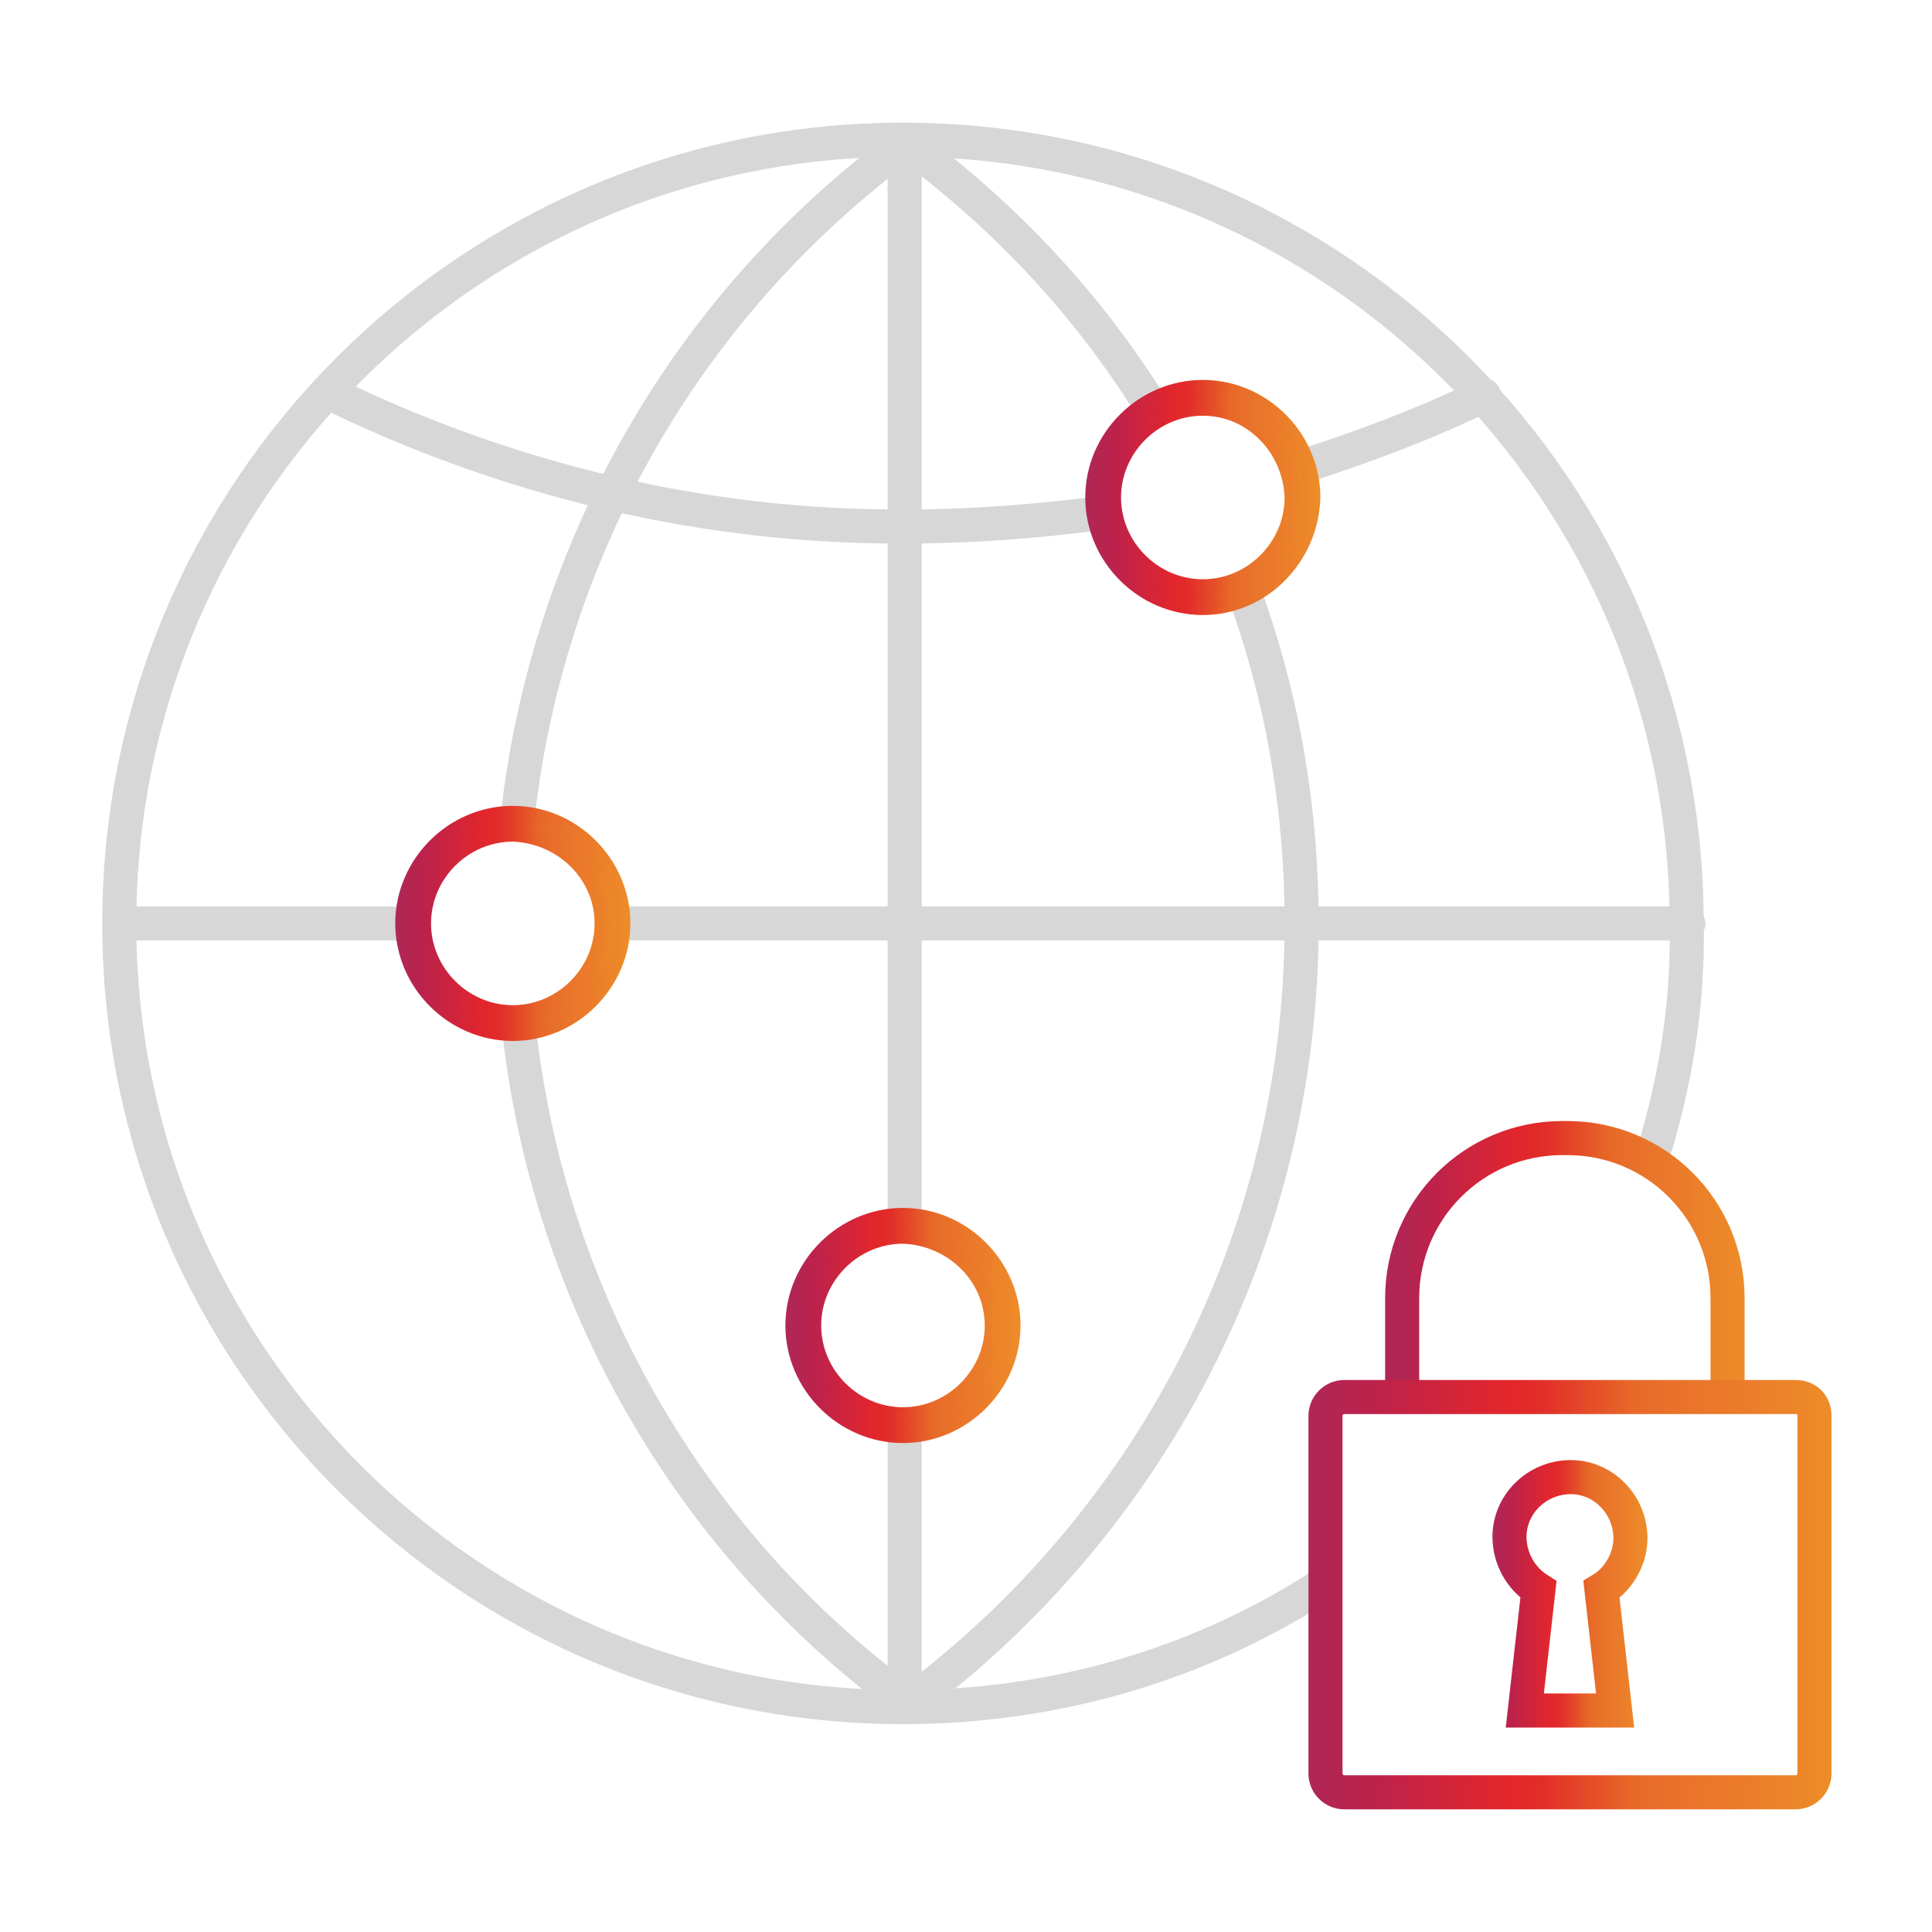
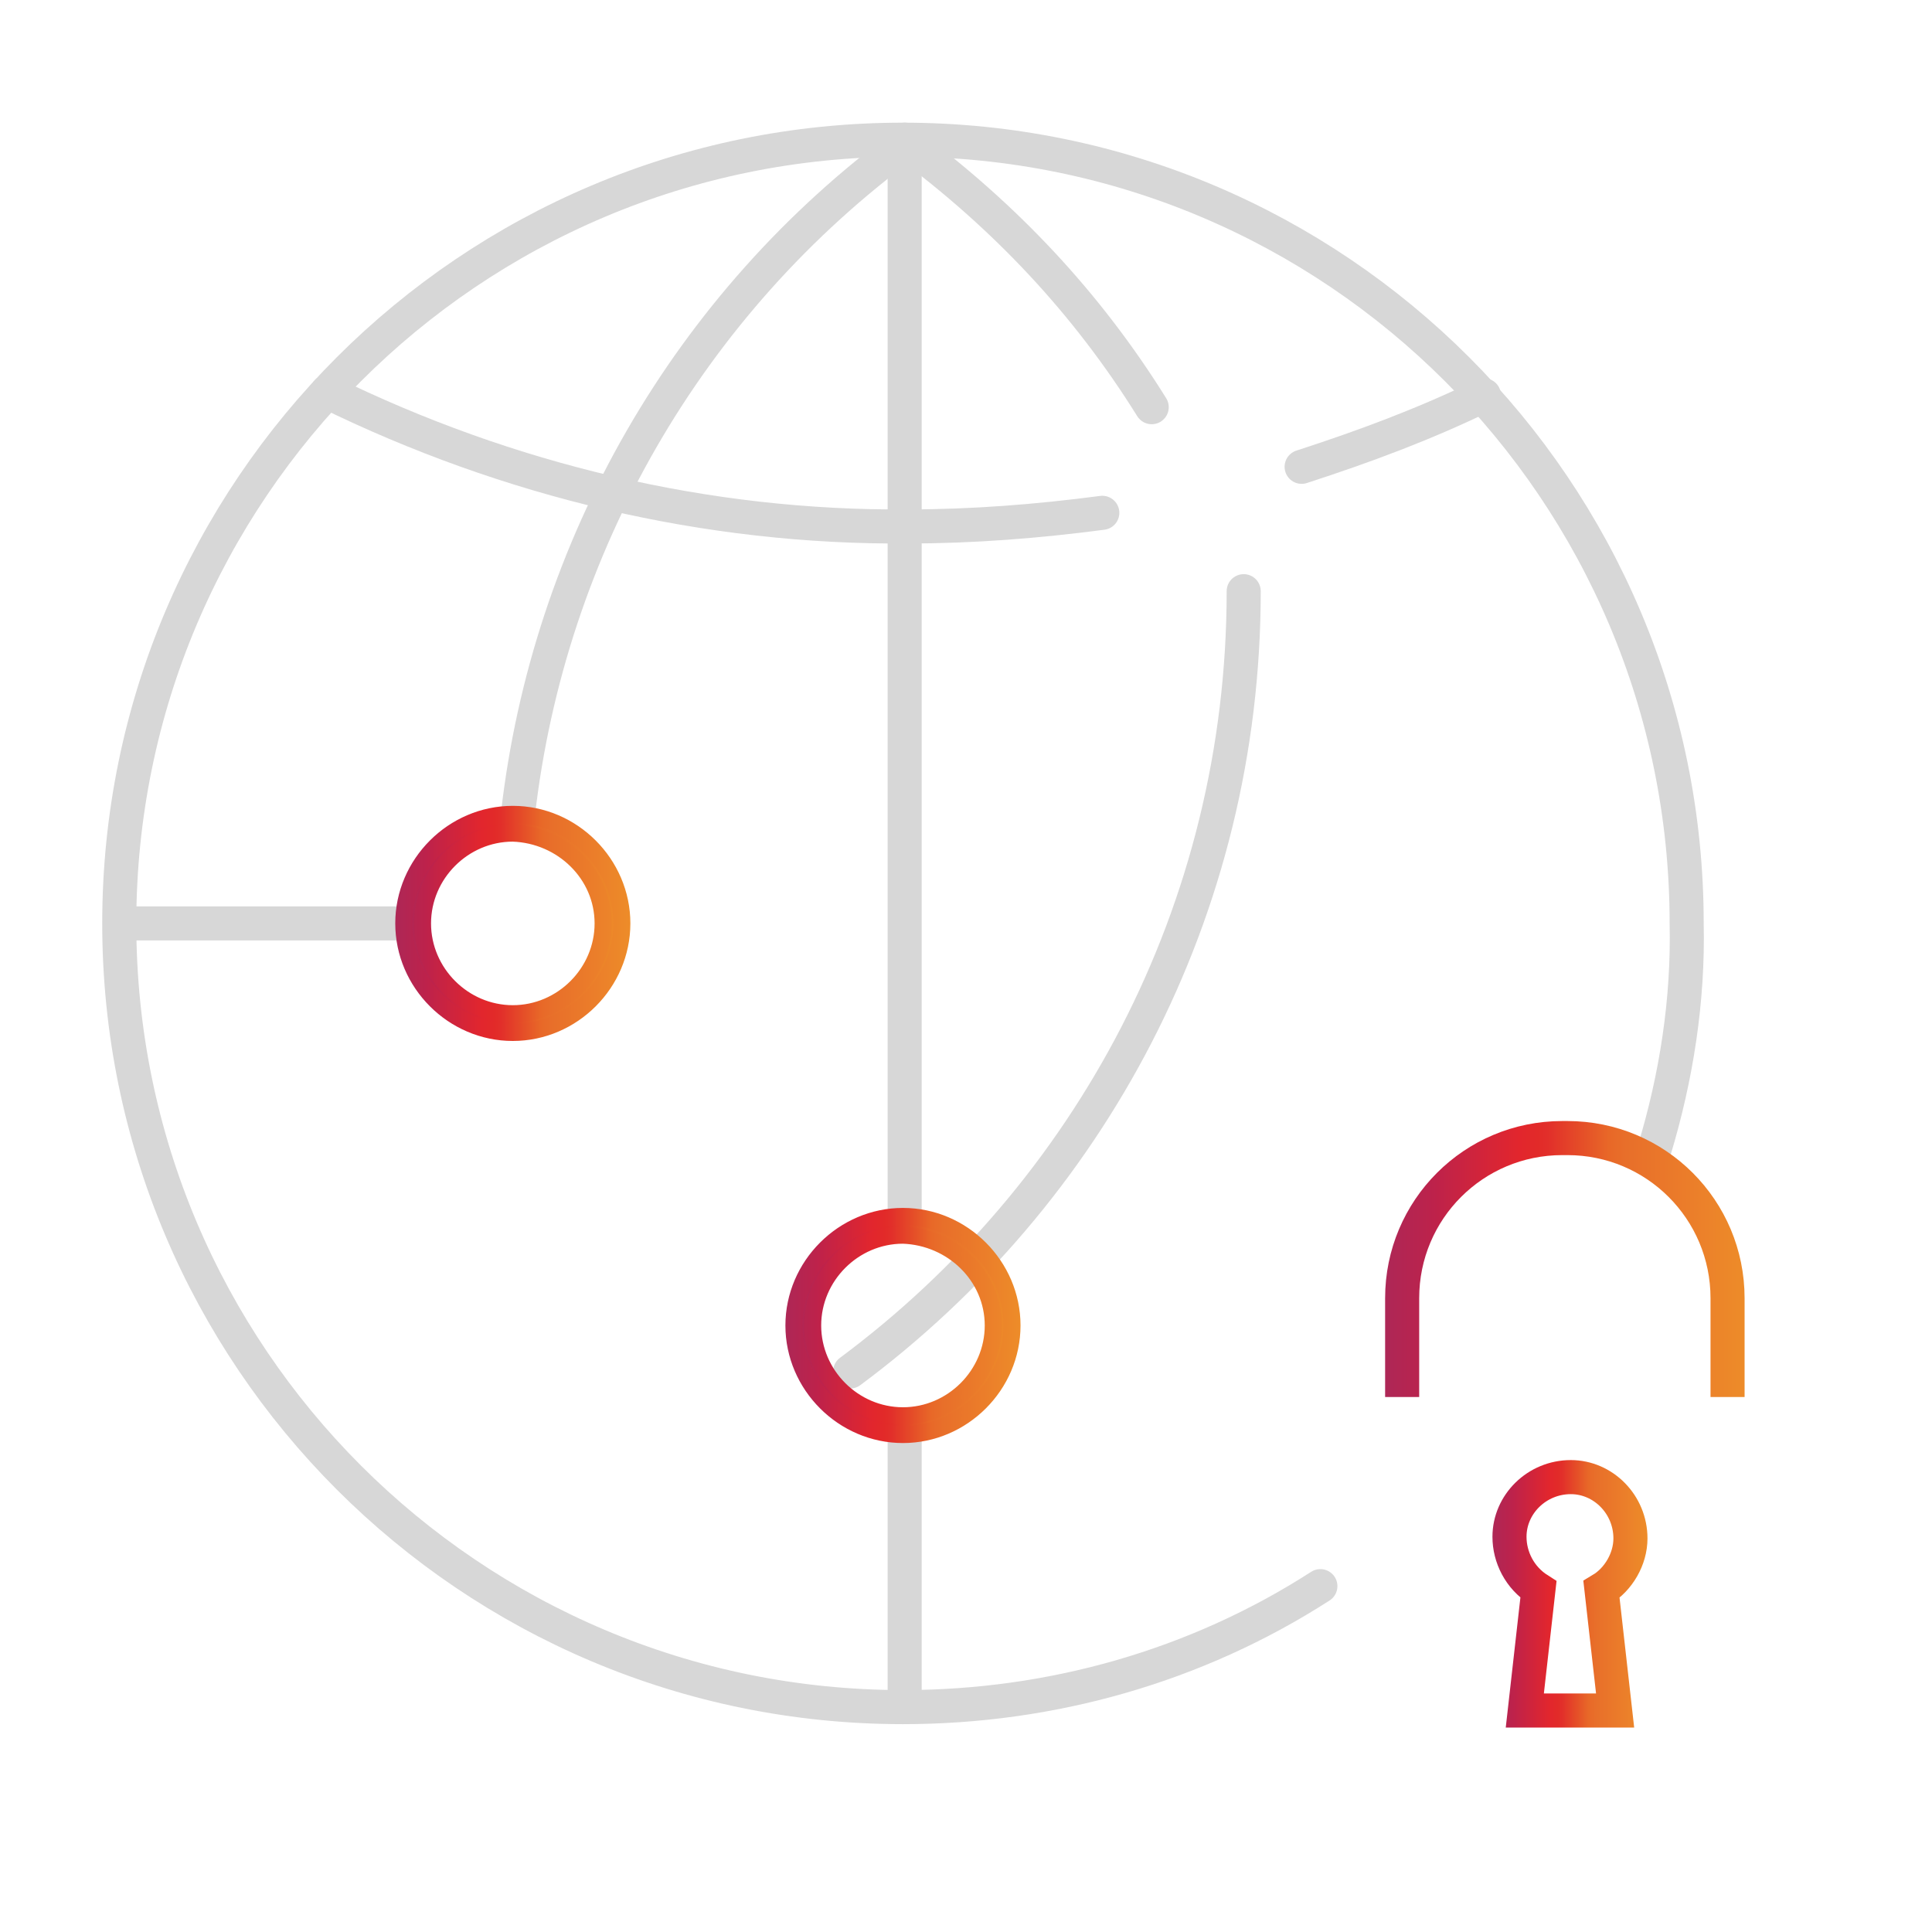
<svg xmlns="http://www.w3.org/2000/svg" version="1.1" id="Layer_1" x="0px" y="0px" viewBox="0 0 113.4 113.4" style="enable-background:new 0 0 113.4 113.4;" xml:space="preserve">
  <style type="text/css">
	.st0{fill:none;stroke:#D7D7D7;stroke-width:2;stroke-linecap:round;stroke-linejoin:round;}
	.st1{fill:none;stroke:url(#SVGID_1_);stroke-width:2;stroke-miterlimit:10;}
	.st2{fill:none;stroke:url(#SVGID_00000052084206762680193070000017200977930853109682_);stroke-width:2;stroke-miterlimit:10;}
	.st3{fill:none;stroke:url(#SVGID_00000151503816092811263650000011057248871126864022_);stroke-width:2;stroke-miterlimit:10;}
	
		.st4{fill:url(#SVGID_00000140726046733348479700000010557348735326300082_);stroke:url(#SVGID_00000057869720377853089620000009024985357661822384_);stroke-miterlimit:10;}
	
		.st5{fill:url(#SVGID_00000096031725967736642850000001390331628214048685_);stroke:url(#SVGID_00000003807234109438087020000007009633482152690055_);stroke-miterlimit:10;}
	
		.st6{fill:url(#SVGID_00000093144990928360898740000012182276923610470558_);stroke:url(#SVGID_00000179630818584383619330000003412911481455986311_);stroke-miterlimit:10;}
</style>
  <g id="DNS_Secure_copy_1_">
    <line class="st0" x1="53.1" y1="83.9" x2="53.1" y2="100.2" />
    <line class="st0" x1="53.1" y1="8.2" x2="53.1" y2="71.7" />
    <path class="st0" d="M97.1,67.5c1.3-4.3,2-8.8,1.9-13.3c0-25.4-20.6-46-46-46S7,28.8,7,54.2s20.6,46,46,46c8.7,0,17.2-2.4,24.5-7.1   " />
    <g>
      <path class="st0" d="M76.4,27.4c3.7-1.2,7.2-2.5,10.7-4.2" />
      <path class="st0" d="M19.2,23c10.6,5.2,22.3,8,34.1,7.9c3.8,0,7.6-0.3,11.4-0.8" />
    </g>
-     <line class="st0" x1="36.1" y1="54.2" x2="99.1" y2="54.2" />
    <line class="st0" x1="7.1" y1="54.2" x2="24.1" y2="54.2" />
    <linearGradient id="SVGID_1_" gradientUnits="userSpaceOnUse" x1="81.394" y1="540.073" x2="102.427" y2="540.073" gradientTransform="matrix(1 0 0 1 0 -466.173)">
      <stop offset="0" style="stop-color:#AF2858" />
      <stop offset="0" style="stop-color:#AE2756" />
      <stop offset="0.13" style="stop-color:#BD224B" />
      <stop offset="0.37" style="stop-color:#E2262D" />
      <stop offset="0.42" style="stop-color:#E22A29" />
      <stop offset="0.45" style="stop-color:#E22F2A" />
      <stop offset="0.55" style="stop-color:#E55028" />
      <stop offset="0.62" style="stop-color:#E86828" />
      <stop offset="0.67" style="stop-color:#E86F2A" />
      <stop offset="0.83" style="stop-color:#EB7C2A" />
      <stop offset="1" style="stop-color:#ED8C29" />
    </linearGradient>
    <path class="st1" d="M101.4,82v-5.8c0-5.2-4.2-9.4-9.4-9.4h-0.3c-5.2,0-9.4,4.2-9.4,9.4V82" />
    <linearGradient id="SVGID_00000128466214115756093600000014198062286292227752_" gradientUnits="userSpaceOnUse" x1="76.769" y1="559.773" x2="107.469" y2="559.773" gradientTransform="matrix(1 0 0 1 0 -466.173)">
      <stop offset="0" style="stop-color:#AF2858" />
      <stop offset="0" style="stop-color:#AE2756" />
      <stop offset="0.13" style="stop-color:#BD224B" />
      <stop offset="0.37" style="stop-color:#E2262D" />
      <stop offset="0.42" style="stop-color:#E22A29" />
      <stop offset="0.45" style="stop-color:#E22F2A" />
      <stop offset="0.55" style="stop-color:#E55028" />
      <stop offset="0.62" style="stop-color:#E86828" />
      <stop offset="0.67" style="stop-color:#E86F2A" />
      <stop offset="0.83" style="stop-color:#EB7C2A" />
      <stop offset="1" style="stop-color:#ED8C29" />
    </linearGradient>
-     <path style="fill:none;stroke:url(#SVGID_00000128466214115756093600000014198062286292227752_);stroke-width:2;stroke-miterlimit:10;" d="   M105.4,82H78.9c-0.6,0-1.1,0.5-1.1,1.1v21c0,0.6,0.5,1.1,1.1,1.1l0,0h26.5c0.6,0,1.1-0.5,1.1-1.1l0,0v-21   C106.5,82.4,106,82,105.4,82L105.4,82z" />
    <linearGradient id="SVGID_00000017490060531071324760000016051947389560059551_" gradientUnits="userSpaceOnUse" x1="87.6" y1="559.723" x2="96.672" y2="559.723" gradientTransform="matrix(1 0 0 1 0 -466.173)">
      <stop offset="0" style="stop-color:#AF2858" />
      <stop offset="0" style="stop-color:#AE2756" />
      <stop offset="0.13" style="stop-color:#BD224B" />
      <stop offset="0.37" style="stop-color:#E2262D" />
      <stop offset="0.42" style="stop-color:#E22A29" />
      <stop offset="0.45" style="stop-color:#E22F2A" />
      <stop offset="0.55" style="stop-color:#E55028" />
      <stop offset="0.62" style="stop-color:#E86828" />
      <stop offset="0.67" style="stop-color:#E86F2A" />
      <stop offset="0.83" style="stop-color:#EB7C2A" />
      <stop offset="1" style="stop-color:#ED8C29" />
    </linearGradient>
    <path style="fill:none;stroke:url(#SVGID_00000017490060531071324760000016051947389560059551_);stroke-width:2;stroke-miterlimit:10;" d="   M95.7,90.3c0-2-1.6-3.6-3.5-3.6c-2,0-3.6,1.6-3.6,3.5c0,1.2,0.6,2.4,1.7,3.1l-0.8,7.1h5.3L94,93.3C95,92.7,95.7,91.5,95.7,90.3z" />
-     <path class="st0" d="M73,34.7c2.3,6.3,3.4,12.8,3.4,19.5c0,18.8-9.1,35.4-23.1,45.8" />
+     <path class="st0" d="M73,34.7c0,18.8-9.1,35.4-23.1,45.8" />
    <path class="st0" d="M53.2,8.4c5.8,4.3,10.6,9.4,14.4,15.5" />
    <linearGradient id="SVGID_00000043444308615945646290000006709824809983312799_" gradientUnits="userSpaceOnUse" x1="46.633" y1="543.973" x2="59.39" y2="543.973" gradientTransform="matrix(1 0 0 1 0 -466.173)">
      <stop offset="0" style="stop-color:#AF2858" />
      <stop offset="0" style="stop-color:#AE2756" />
      <stop offset="0.13" style="stop-color:#BD224B" />
      <stop offset="0.37" style="stop-color:#E2262D" />
      <stop offset="0.42" style="stop-color:#E22A29" />
      <stop offset="0.45" style="stop-color:#E22F2A" />
      <stop offset="0.55" style="stop-color:#E55028" />
      <stop offset="0.62" style="stop-color:#E86828" />
      <stop offset="0.67" style="stop-color:#E86F2A" />
      <stop offset="0.83" style="stop-color:#EB7C2A" />
      <stop offset="1" style="stop-color:#ED8C29" />
    </linearGradient>
    <linearGradient id="SVGID_00000129920448755154397260000014493758086245828012_" gradientUnits="userSpaceOnUse" x1="46.133" y1="37.302" x2="59.89" y2="37.302" gradientTransform="matrix(1 0 0 -1 0 115.102)">
      <stop offset="0" style="stop-color:#AF2858" />
      <stop offset="0" style="stop-color:#AE2756" />
      <stop offset="0.13" style="stop-color:#BD224B" />
      <stop offset="0.37" style="stop-color:#E2262D" />
      <stop offset="0.42" style="stop-color:#E22A29" />
      <stop offset="0.45" style="stop-color:#E22F2A" />
      <stop offset="0.55" style="stop-color:#E55028" />
      <stop offset="0.62" style="stop-color:#E86828" />
      <stop offset="0.67" style="stop-color:#E86F2A" />
      <stop offset="0.83" style="stop-color:#EB7C2A" />
      <stop offset="1" style="stop-color:#ED8C29" />
    </linearGradient>
    <path style="fill:url(#SVGID_00000043444308615945646290000006709824809983312799_);stroke:url(#SVGID_00000129920448755154397260000014493758086245828012_);stroke-miterlimit:10;" d="   M53,84.2c-3.5,0-6.4-2.9-6.4-6.4s2.9-6.4,6.4-6.4s6.4,2.9,6.4,6.4C59.4,81.3,56.5,84.2,53,84.2z M53,72.5c-2.9,0-5.3,2.4-5.3,5.3   s2.4,5.3,5.3,5.3c2.9,0,5.3-2.4,5.3-5.3l0,0C58.3,74.9,55.9,72.6,53,72.5z" />
    <linearGradient id="SVGID_00000008864729314867139140000017694250738742173089_" gradientUnits="userSpaceOnUse" x1="64.2" y1="495.373" x2="76.956" y2="495.373" gradientTransform="matrix(1 0 0 1 0 -466.173)">
      <stop offset="0" style="stop-color:#AF2858" />
      <stop offset="0" style="stop-color:#AE2756" />
      <stop offset="0.13" style="stop-color:#BD224B" />
      <stop offset="0.37" style="stop-color:#E2262D" />
      <stop offset="0.42" style="stop-color:#E22A29" />
      <stop offset="0.45" style="stop-color:#E22F2A" />
      <stop offset="0.55" style="stop-color:#E55028" />
      <stop offset="0.62" style="stop-color:#E86828" />
      <stop offset="0.67" style="stop-color:#E86F2A" />
      <stop offset="0.83" style="stop-color:#EB7C2A" />
      <stop offset="1" style="stop-color:#ED8C29" />
    </linearGradient>
    <linearGradient id="SVGID_00000175290435650635455840000003282369493967125667_" gradientUnits="userSpaceOnUse" x1="63.7" y1="85.902" x2="77.456" y2="85.902" gradientTransform="matrix(1 0 0 -1 0 115.102)">
      <stop offset="0" style="stop-color:#AF2858" />
      <stop offset="0" style="stop-color:#AE2756" />
      <stop offset="0.13" style="stop-color:#BD224B" />
      <stop offset="0.37" style="stop-color:#E2262D" />
      <stop offset="0.42" style="stop-color:#E22A29" />
      <stop offset="0.45" style="stop-color:#E22F2A" />
      <stop offset="0.55" style="stop-color:#E55028" />
      <stop offset="0.62" style="stop-color:#E86828" />
      <stop offset="0.67" style="stop-color:#E86F2A" />
      <stop offset="0.83" style="stop-color:#EB7C2A" />
      <stop offset="1" style="stop-color:#ED8C29" />
    </linearGradient>
-     <path style="fill:url(#SVGID_00000008864729314867139140000017694250738742173089_);stroke:url(#SVGID_00000175290435650635455840000003282369493967125667_);stroke-miterlimit:10;" d="   M70.6,35.6c-3.5,0-6.4-2.9-6.4-6.4s2.9-6.4,6.4-6.4s6.4,2.9,6.4,6.4l0,0C76.9,32.7,74.1,35.6,70.6,35.6z M70.6,23.9   c-2.9,0-5.3,2.4-5.3,5.3s2.4,5.3,5.3,5.3s5.3-2.4,5.3-5.3C75.8,26.3,73.5,23.9,70.6,23.9L70.6,23.9z" />
    <path class="st0" d="M53.2,8.4c-12.8,9.4-21,23.7-22.8,39.4" />
-     <path class="st0" d="M30.5,60.7c1.8,15.4,9.8,29.5,22.2,38.8c0.1,0,0.2,0,0.2,0s0-0.1,0-0.2" />
    <linearGradient id="SVGID_00000128447702371296200970000003656277136036736666_" gradientUnits="userSpaceOnUse" x1="23.726" y1="520.373" x2="36.482" y2="520.373" gradientTransform="matrix(1 0 0 1 0 -466.173)">
      <stop offset="0" style="stop-color:#AF2858" />
      <stop offset="0" style="stop-color:#AE2756" />
      <stop offset="0.13" style="stop-color:#BD224B" />
      <stop offset="0.37" style="stop-color:#E2262D" />
      <stop offset="0.42" style="stop-color:#E22A29" />
      <stop offset="0.45" style="stop-color:#E22F2A" />
      <stop offset="0.55" style="stop-color:#E55028" />
      <stop offset="0.62" style="stop-color:#E86828" />
      <stop offset="0.67" style="stop-color:#E86F2A" />
      <stop offset="0.83" style="stop-color:#EB7C2A" />
      <stop offset="1" style="stop-color:#ED8C29" />
    </linearGradient>
    <linearGradient id="SVGID_00000116202505647895875040000014960047636830854294_" gradientUnits="userSpaceOnUse" x1="23.226" y1="60.902" x2="36.982" y2="60.902" gradientTransform="matrix(1 0 0 -1 0 115.102)">
      <stop offset="0" style="stop-color:#AF2858" />
      <stop offset="0" style="stop-color:#AE2756" />
      <stop offset="0.13" style="stop-color:#BD224B" />
      <stop offset="0.37" style="stop-color:#E2262D" />
      <stop offset="0.42" style="stop-color:#E22A29" />
      <stop offset="0.45" style="stop-color:#E22F2A" />
      <stop offset="0.55" style="stop-color:#E55028" />
      <stop offset="0.62" style="stop-color:#E86828" />
      <stop offset="0.67" style="stop-color:#E86F2A" />
      <stop offset="0.83" style="stop-color:#EB7C2A" />
      <stop offset="1" style="stop-color:#ED8C29" />
    </linearGradient>
    <path style="fill:url(#SVGID_00000128447702371296200970000003656277136036736666_);stroke:url(#SVGID_00000116202505647895875040000014960047636830854294_);stroke-miterlimit:10;" d="   M30.1,60.6c-3.5,0-6.4-2.9-6.4-6.4s2.9-6.4,6.4-6.4s6.4,2.9,6.4,6.4l0,0C36.5,57.7,33.6,60.6,30.1,60.6z M30.1,48.9   c-2.9,0-5.3,2.4-5.3,5.3c0,2.9,2.4,5.3,5.3,5.3s5.3-2.4,5.3-5.3l0,0C35.4,51.3,33,49,30.1,48.9L30.1,48.9z" />
  </g>
</svg>